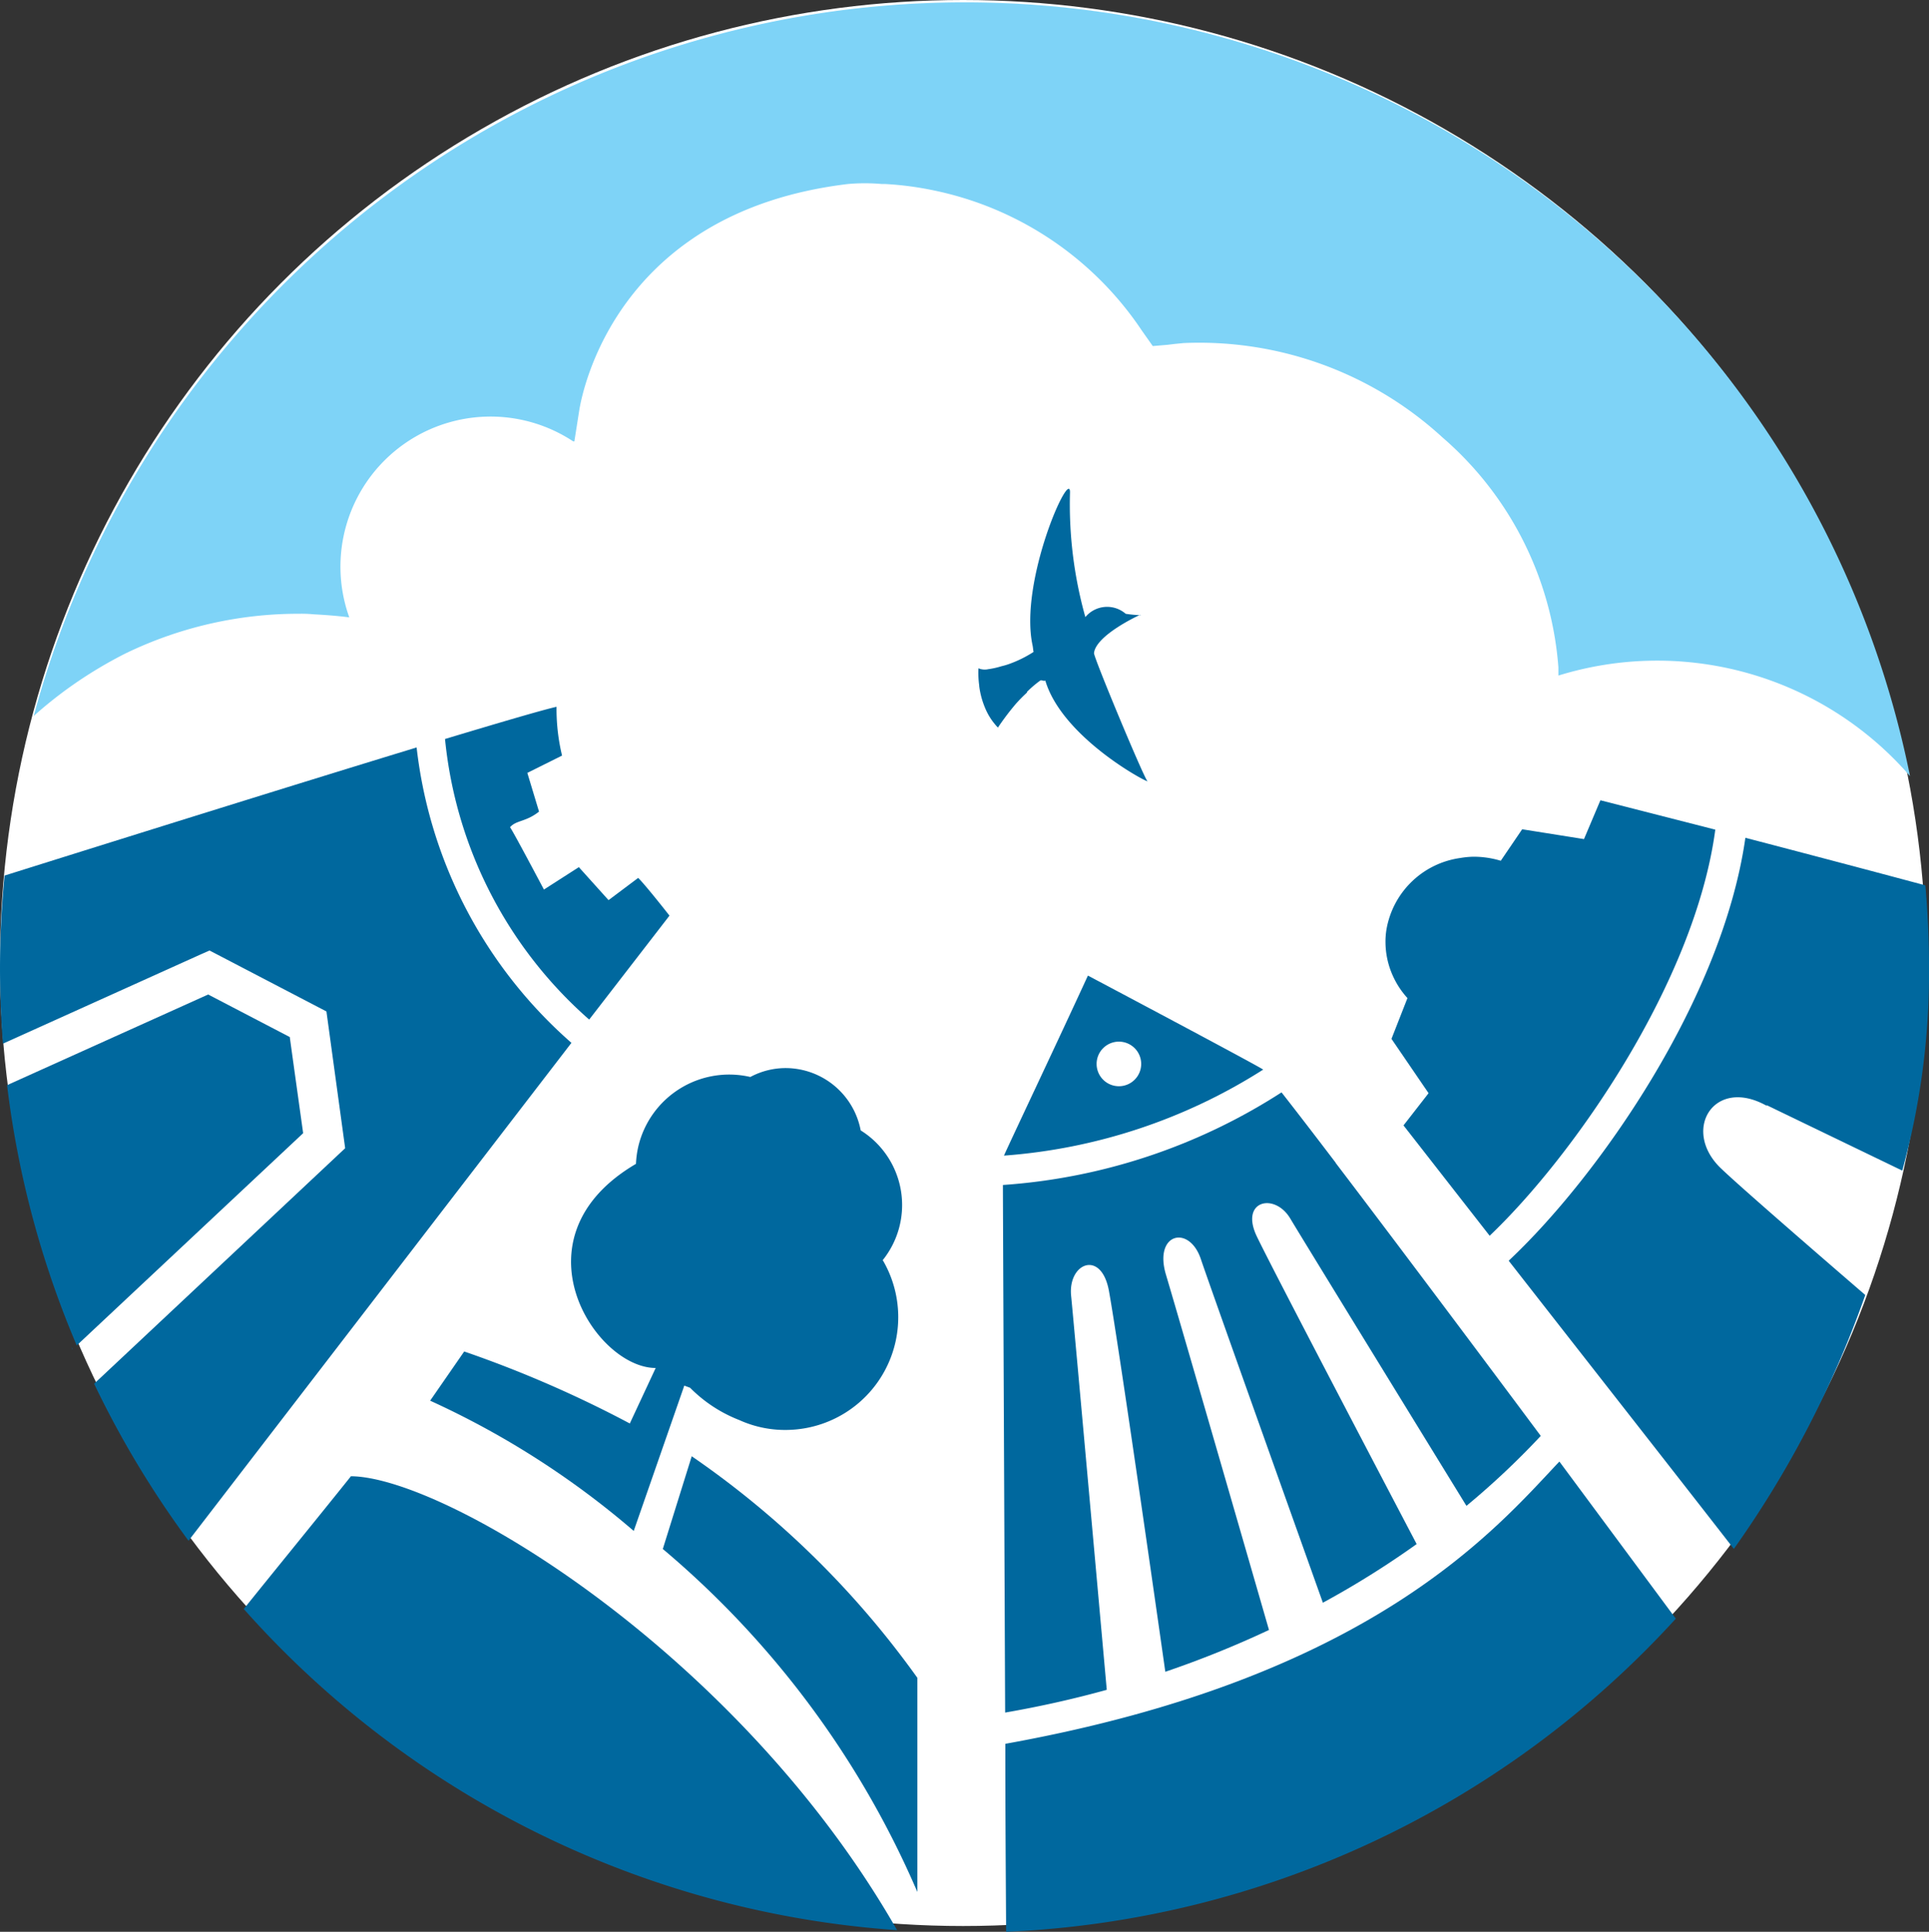
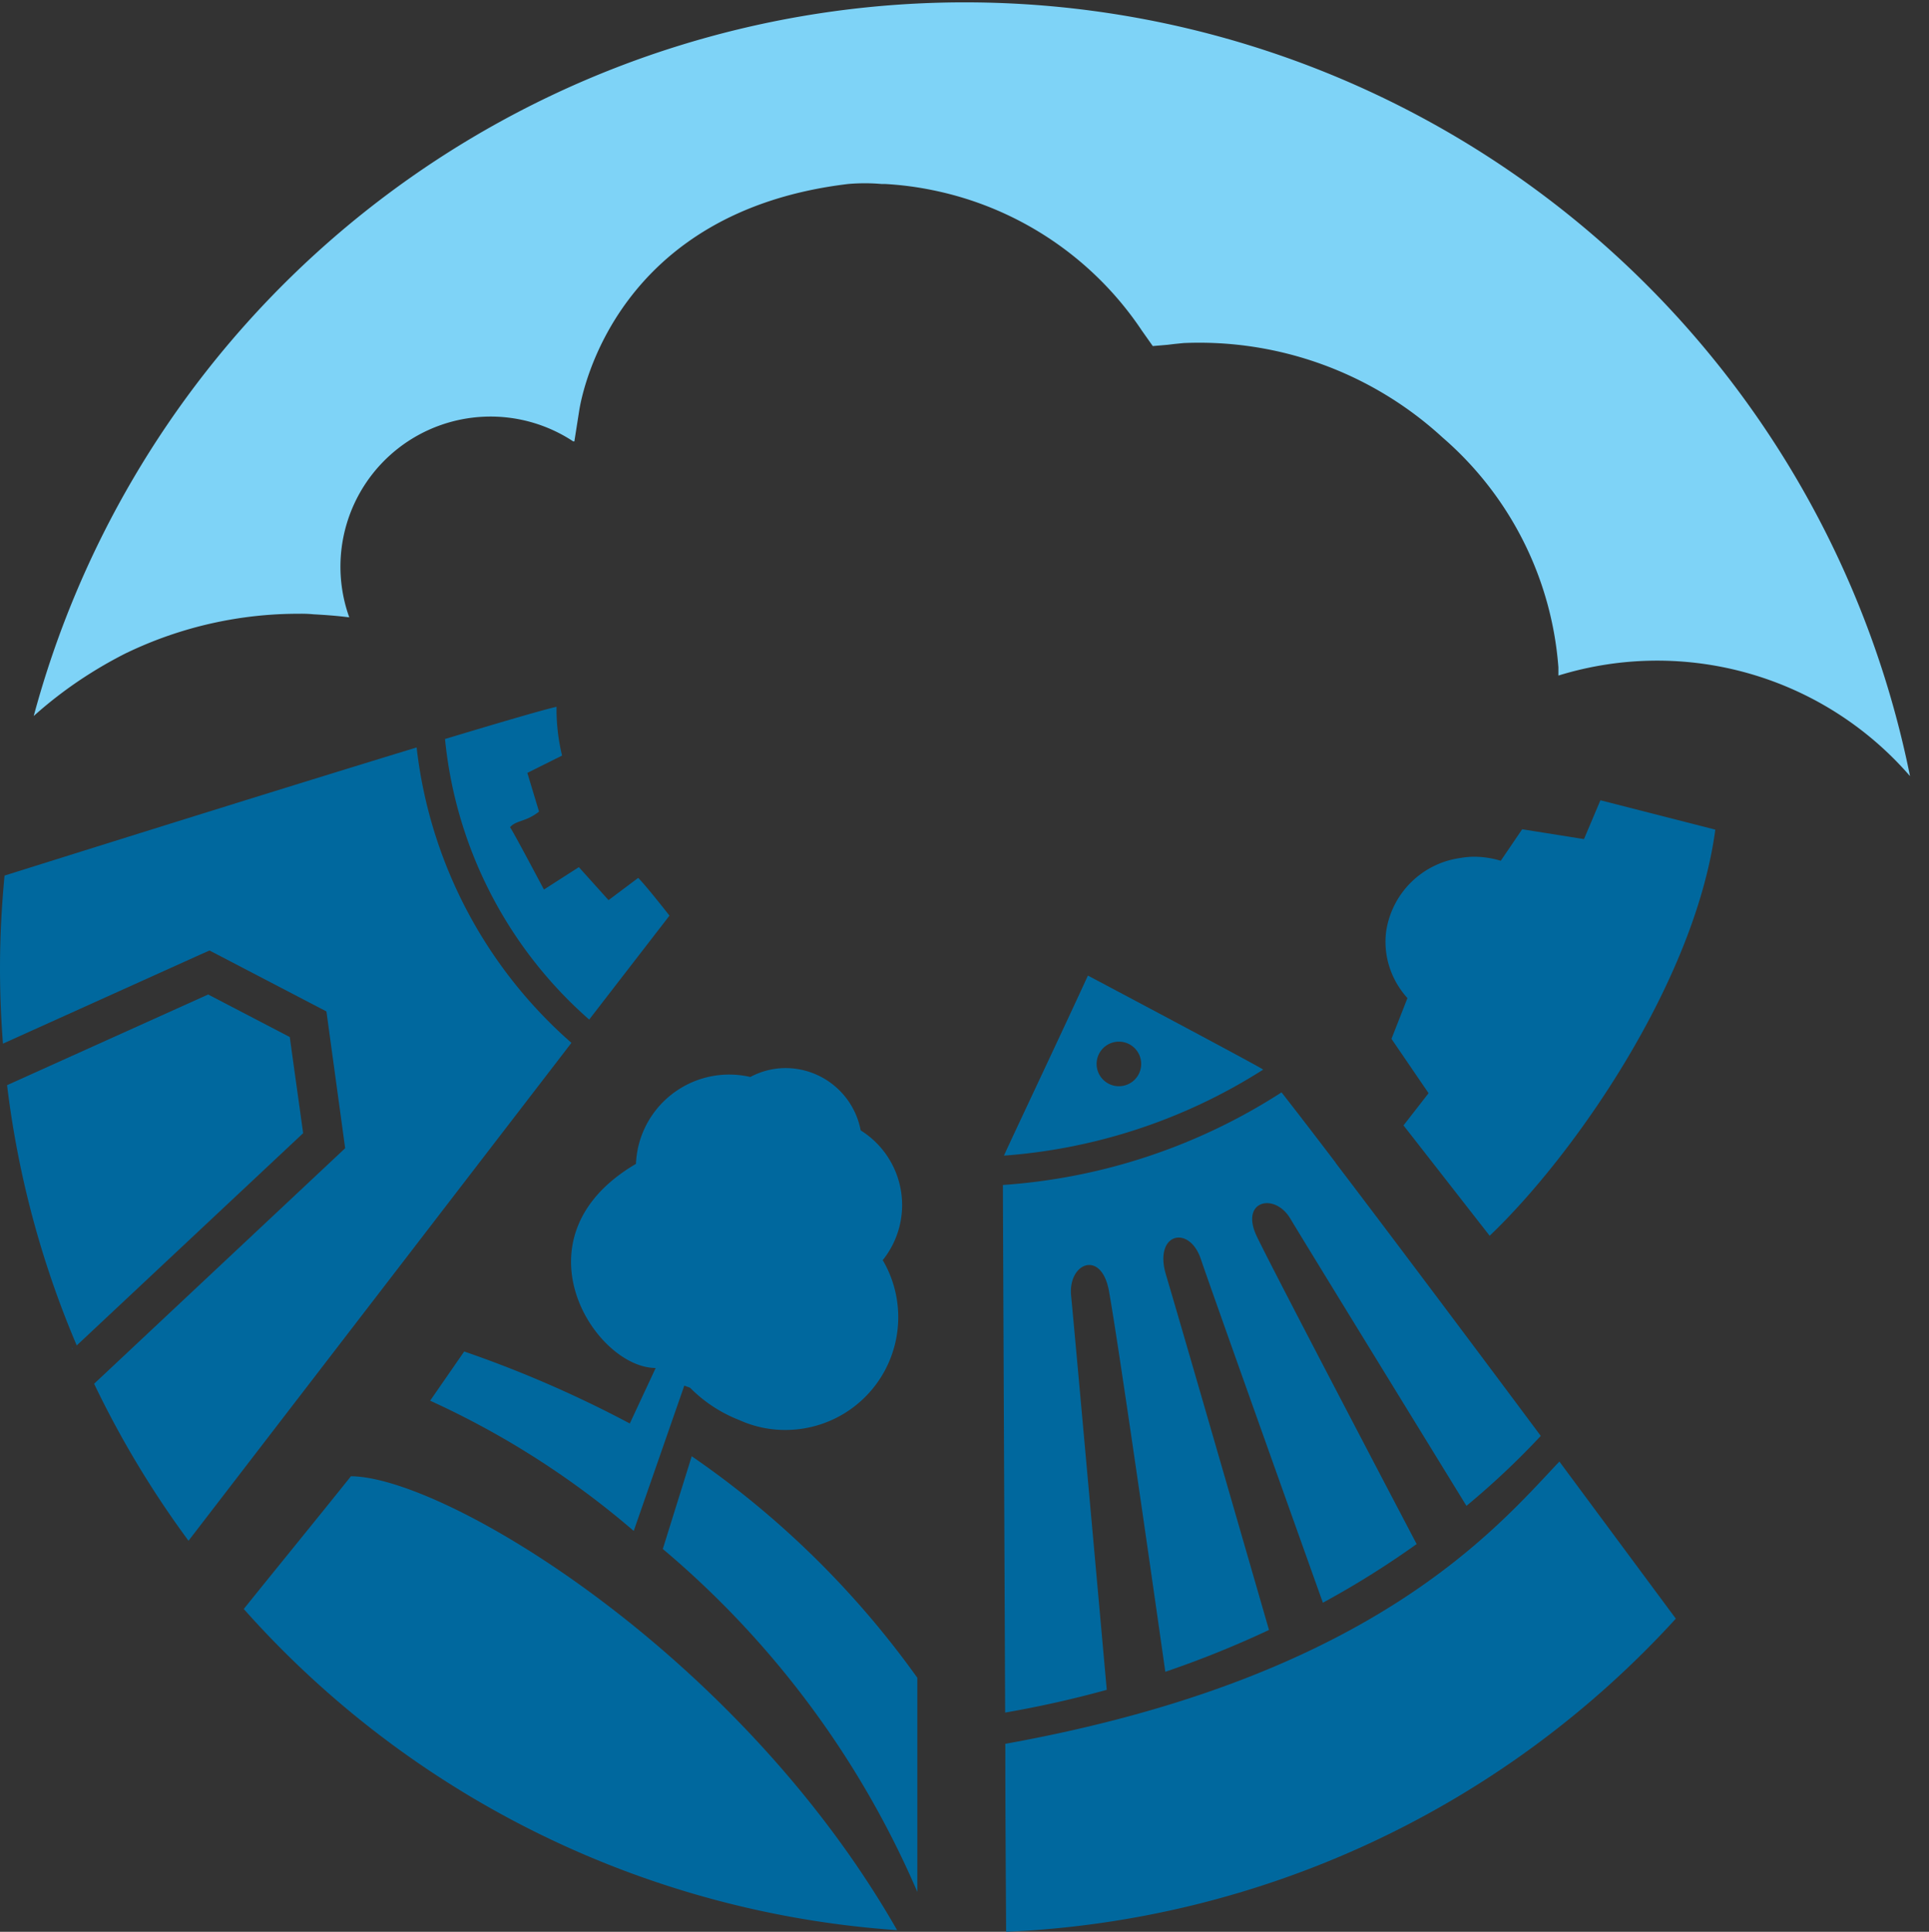
<svg xmlns="http://www.w3.org/2000/svg" width="52.617" height="52.695" viewBox="0 0 52.617 52.695">
  <rect x="0" y="0" width="52.617" height="52.695" fill="#333333" stroke="none" />
  <g id="Group_169" data-name="Group 169" transform="translate(-2350 -4949.892)">
-     <circle id="Ellipse_2" data-name="Ellipse 2" cx="26.269" cy="26.269" r="26.269" transform="translate(2350 4949.892)" fill="#fff" />
    <g id="nationaltrust-logo" transform="translate(2350 4949.963)">
      <path id="Path_10887" data-name="Path 10887" d="M135.457,131.668a.608.608,0,1,1,.606-.606.608.608,0,0,1-.606.606m-.847-3.018c-.8,1.742-2.1,4.483-2.29,4.911a15.223,15.223,0,0,0,7.07-2.346c-.049-.058-4.78-2.565-4.78-2.565" transform="translate(-104.935 -102.109)" fill="#00689e" />
      <path id="Path_10888" data-name="Path 10888" d="M141.265,143.663c-.608-.8-1.117-1.46-1.48-1.923a16.04,16.04,0,0,1-7.6,2.526c0,.6.049,11.423.061,14.392.939-.163,1.867-.37,2.772-.621,0,0-.913-10.18-.973-10.754-.085-.891.825-1.261,1.032-.129.287,1.575,1.538,10.391,1.538,10.391a27.5,27.5,0,0,0,2.828-1.141s-2.363-8.189-2.811-9.693c-.338-1.134.638-1.37.954-.419.243.73,3.327,9.369,3.327,9.369a24.578,24.578,0,0,0,2.558-1.6s-3.894-7.415-4.361-8.394.487-1.2.913-.487c.287.487,4.806,7.839,4.806,7.839a21.869,21.869,0,0,0,2.027-1.908c-1.723-2.314-4.091-5.473-5.6-7.454" transform="translate(-104.829 -112.013)" fill="#00689e" />
      <path id="Path_10889" data-name="Path 10889" d="M132.47,190.825c0,2.071.015,3.894.022,5.123a26.254,26.254,0,0,0,18.267-8.542l-3.176-4.286c-1.73,1.828-5.111,5.9-15.113,7.7" transform="translate(-105.048 -143.323)" fill="#00689e" />
      <path id="Path_10890" data-name="Path 10890" d="M69.662,99.391a11.706,11.706,0,0,0,3.933,7.661l2.19-2.835c-.012-.017-.669-.854-.854-1.029l-.808.606-.81-.9-.952.611c-.114-.212-.844-1.594-.925-1.7.17-.195.433-.141.791-.426l-.319-1.056.947-.472a5.441,5.441,0,0,1-.151-1.258V98.52c-.387.088-1.5.414-3.044.879" transform="translate(-57.524 -79.311)" fill="#00689e" />
-       <path id="Path_10891" data-name="Path 10891" d="M27.824,170.343c-.012-.024-.024-.049-.034-.073a.659.659,0,0,0,.032.073" transform="translate(-25.843 -133.6)" fill="#00689e" />
      <path id="Path_10892" data-name="Path 10892" d="M31.155,103.08c-3.074.937-7.435,2.3-11.241,3.495-.08.837-.124,1.679-.124,2.533,0,.691.029,1.375.08,2.052l5.393-2.434.243-.107,3.188,1.662.511,3.731-6.848,6.425a26.4,26.4,0,0,0,2.575,4.283l10.445-13.582a12.606,12.606,0,0,1-4.222-8.05" transform="translate(-19.79 -82.762)" fill="#00689e" />
      <path id="Path_10893" data-name="Path 10893" d="M28.3,131.931l-2.227-1.161-5.485,2.473a26.1,26.1,0,0,0,1.9,7.1l6.176-5.79c-.058-.419-.309-2.21-.365-2.626" transform="translate(-20.395 -103.713)" fill="#00689e" />
      <path id="Path_10894" data-name="Path 10894" d="M94.866,182.532l-.786,2.519a25.269,25.269,0,0,1,6.943,9.355v-5.841a24.873,24.873,0,0,0-6.157-6.045" transform="translate(-76.001 -142.869)" fill="#00689e" />
      <path id="Path_10895" data-name="Path 10895" d="M50.03,184.775c-1.027,1.283-2.039,2.519-2.92,3.616a26.256,26.256,0,0,0,17.821,8.761c-4.305-7.544-12.343-12.382-14.913-12.382" transform="translate(-40.461 -144.572)" fill="#00689e" />
      <path id="Path_10896" data-name="Path 10896" d="M26.108,37.326a10.808,10.808,0,0,1,4.709-1.066,3.385,3.385,0,0,1,.387.015c.273.015.616.037.973.083a4.094,4.094,0,0,1,6.108-4.8h.032l.134-.852c.09-.55,1.042-5.417,7.332-6.169a5.227,5.227,0,0,1,.915,0h.095a8.863,8.863,0,0,1,1.329.175,9.021,9.021,0,0,1,5.636,3.767.369.369,0,0,1,.022.034l.314.445.4-.034.2-.024.243-.024a9.81,9.81,0,0,1,7.057,2.572,9.2,9.2,0,0,1,3.164,6.274v.224a9.124,9.124,0,0,1,9.591,2.743A26.3,26.3,0,0,0,23.57,39.049a11.4,11.4,0,0,1,1.5-1.136,11.753,11.753,0,0,1,1.034-.586" transform="translate(-22.65 -19.589)" fill="#7ed3f7" />
      <g id="Group_168" data-name="Group 168" transform="translate(1.947 13.263)">
-         <path id="Path_10897" data-name="Path 10897" d="M195.346,113.22c-.628,4.412-4.02,9.248-6.456,11.533,2.271,2.908,4.573,5.841,6.142,7.861a27.906,27.906,0,0,0,3.585-6.926s-3.6-3.1-4-3.517c-.988-1.037-.1-2.434,1.309-1.645v-.017l3.7,1.786a20.335,20.335,0,0,0,.73-5.515c0-.762-.034-1.519-.1-2.266-1.577-.423-3.256-.866-4.9-1.295" transform="translate(-149.685 -103.697)" fill="#00689e" />
        <path id="Path_10898" data-name="Path 10898" d="M180.942,109l-.448,1.059-1.686-.268-.584.859a2.538,2.538,0,0,0-.75-.11,2.313,2.313,0,0,0-.35.034,2.375,2.375,0,0,0-2.017,1.947,2.041,2.041,0,0,0-.027.367,2.244,2.244,0,0,0,.161.808,2.317,2.317,0,0,0,.438.7l-.436,1.112,1.012,1.482-.684.879.333.426,2.017,2.584c2.3-2.19,5.6-6.924,6.155-11.078Z" transform="translate(-139.235 -100.504)" fill="#00689e" />
        <path id="Path_10899" data-name="Path 10899" d="M27.824,170.343c-.012-.024-.024-.049-.034-.073a.659.659,0,0,0,.032.073" transform="translate(-27.79 -146.864)" fill="#00689e" />
        <path id="Path_10900" data-name="Path 10900" d="M80.338,144.252a2.4,2.4,0,0,0-.594-3.548,2.09,2.09,0,0,0-2.037-1.7,2.042,2.042,0,0,0-.973.243,2.548,2.548,0,0,0-3.057,1.9,2.65,2.65,0,0,0-.063.47c-3.424,2.01-1.115,5.568.538,5.568l-.706,1.514a31.492,31.492,0,0,0-4.517-1.964L68,148.077a23.36,23.36,0,0,1,5.553,3.553l1.36-3.908.019-.056.158.058a3.848,3.848,0,0,0,1.341.881,3.027,3.027,0,0,0,1.382.268,3.076,3.076,0,0,0,2.536-4.624" transform="translate(-58.214 -123.203)" fill="#00689e" />
        <path id="Path_10901" data-name="Path 10901" d="M27.824,170.343c-.012-.024-.024-.049-.034-.073a.659.659,0,0,0,.032.073" transform="translate(-27.79 -146.864)" fill="#00689e" />
        <path id="Path_10902" data-name="Path 10902" d="M27.824,170.343c-.012-.024-.024-.049-.034-.073a.659.659,0,0,0,.032.073" transform="translate(-27.79 -146.864)" fill="#00689e" />
-         <path id="Path_10903" data-name="Path 10903" d="M130.769,79.629a2.882,2.882,0,0,1,.365-.311.054.054,0,0,1,.044,0c.032,0,.066.024.09,0,.443,1.5,2.614,2.7,2.789,2.752-.1-.095-1.48-3.407-1.46-3.5.054-.487,1.217-1.025,1.239-1.034a.027.027,0,0,1,.039,0,3.011,3.011,0,0,1-.414-.037.771.771,0,0,0-1.1.09,11.385,11.385,0,0,1-.419-3.407c0-.667-1.392,2.434-1.022,4.174.015.066.015.134.029.183a3.242,3.242,0,0,1-.677.333c-.068.024-.131.041-.2.058a2.262,2.262,0,0,1-.358.08.445.445,0,0,1-.27-.024.042.042,0,0,1,0,.012,2.525,2.525,0,0,0,.022.458v.017a2.278,2.278,0,0,0,.17.618,1.7,1.7,0,0,0,.275.44.593.593,0,0,0,.066.071l.044-.066c.061-.088.18-.258.336-.45l.078-.095.019-.022q.139-.159.292-.3a.228.228,0,0,1,.024-.024" transform="translate(-104.703 -74.09)" fill="#00689e" />
      </g>
    </g>
  </g>
</svg>